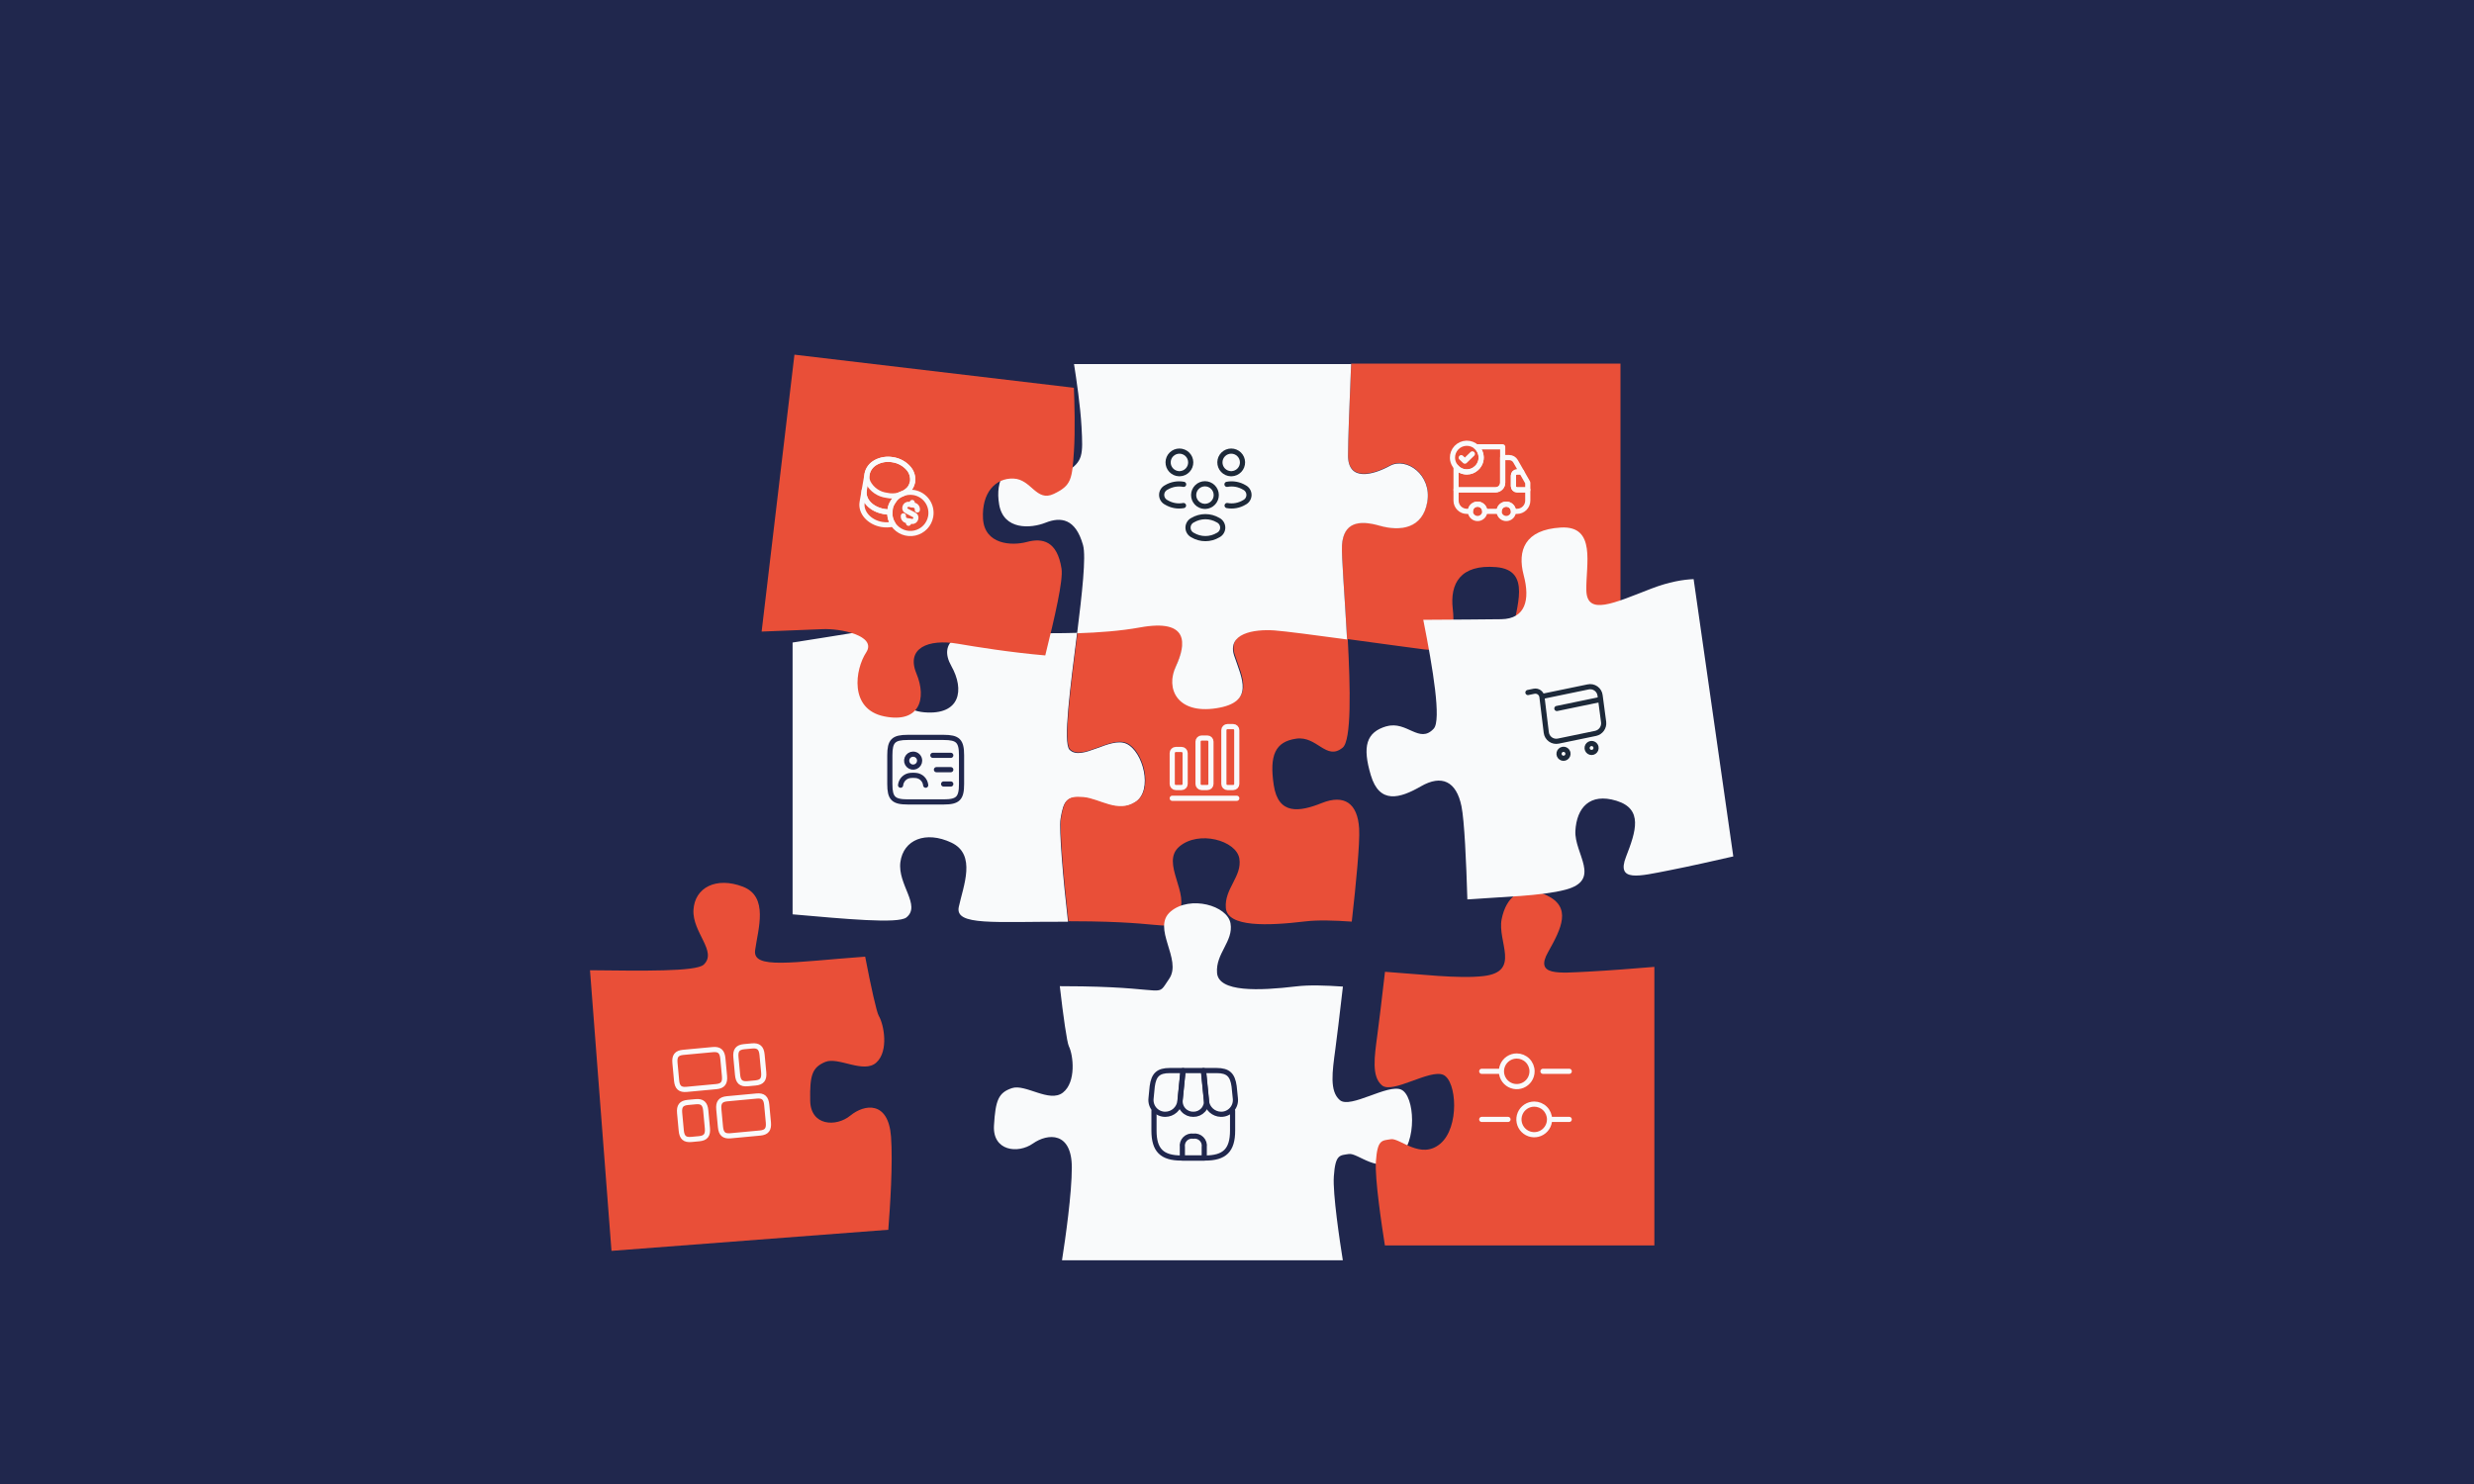
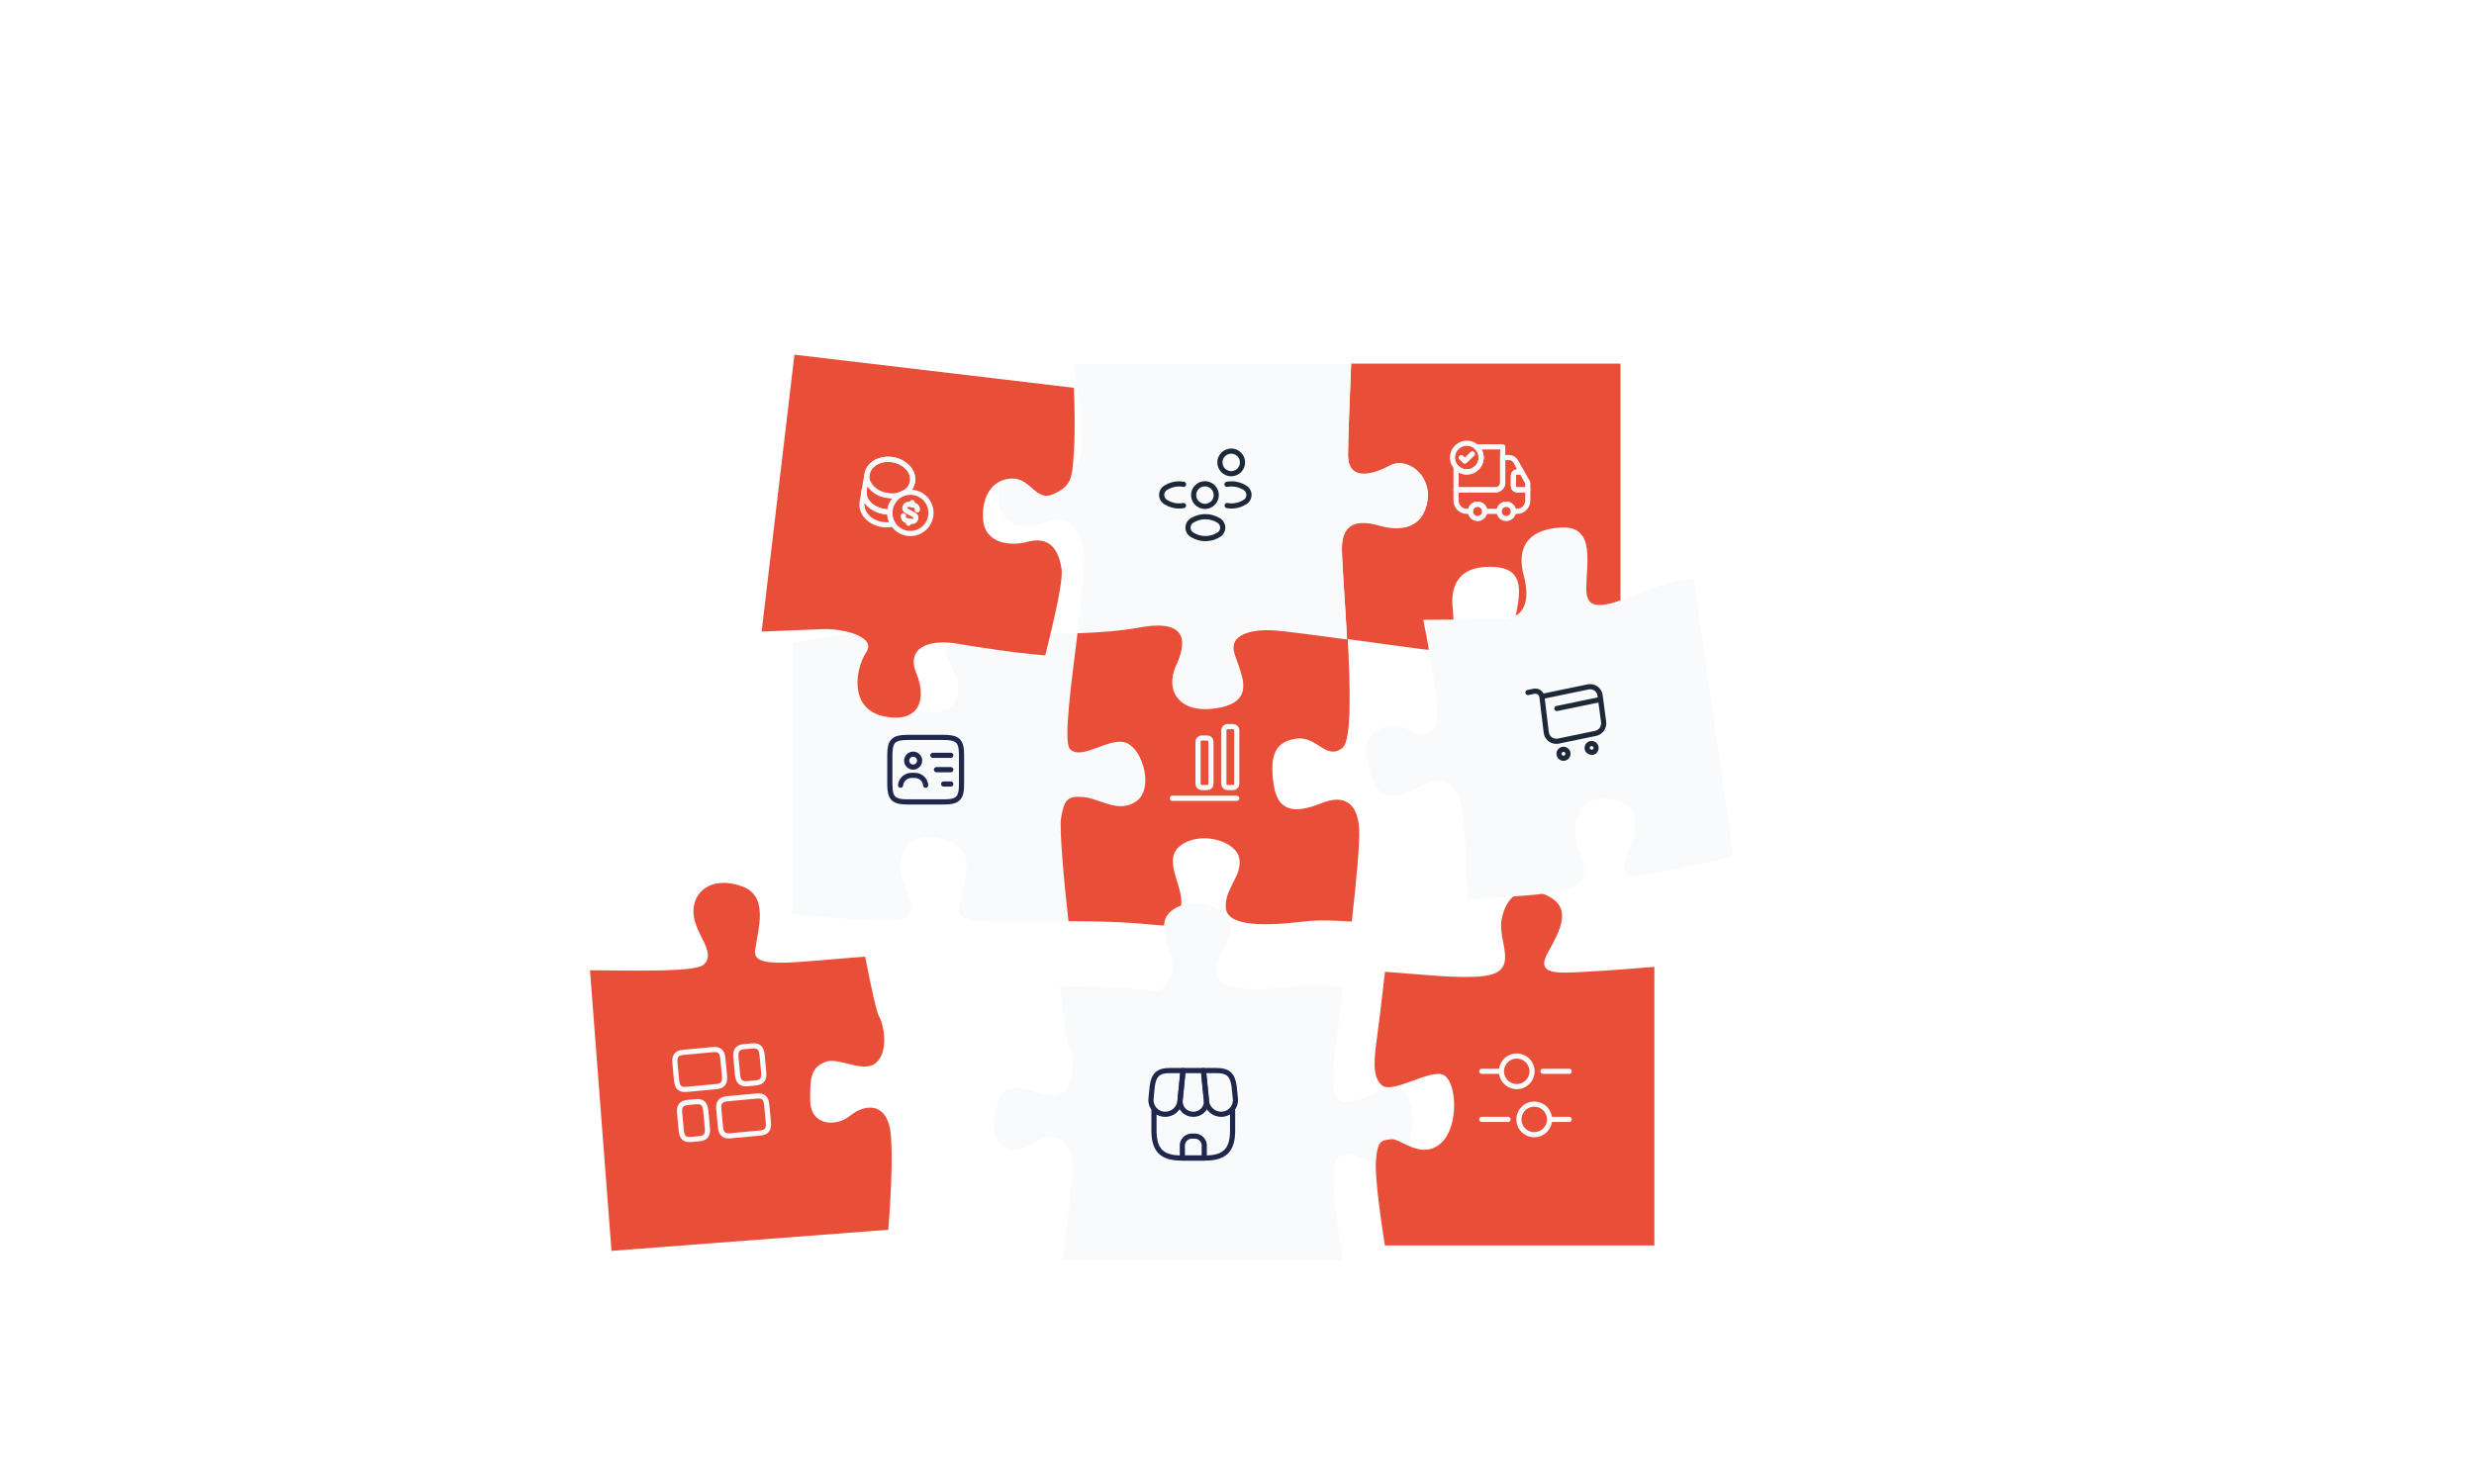
<svg xmlns="http://www.w3.org/2000/svg" width="1200" height="720" viewBox="0 0 1200 720" fill="none">
-   <rect width="1200" height="720" fill="#20274D" />
  <g filter="url(#filter0_d_237_1306)">
    <path d="M380.273 440.245L380.273 308.399C386.79 307.374 402.489 304.914 409.328 303.772C418.041 302.307 436.186 303.772 431.837 312.485C427.473 321.199 426.74 340.808 444.182 342.258C461.609 343.708 463.791 331.362 457.245 319.749C450.713 308.136 460.877 302.322 475.404 303.054C484.381 303.508 501.135 304.226 518.284 303.699C515.091 329.312 511.298 357.107 514.608 360.432C520.422 366.246 534.217 353.886 542.198 357.517C550.194 361.149 555.261 380.026 546.562 385.84C537.849 391.654 529.135 384.39 521.154 383.658C513.158 382.94 511.708 385.122 510.258 393.836C509.409 398.903 511.518 423.389 513.861 443.862C478.026 443.759 458.9 445.956 460.877 436.686C463.059 426.523 469.605 411.278 457.245 405.464C444.9 399.65 434.019 404.014 432.554 414.91C431.104 425.805 442.732 435.968 435.468 441.782C431.485 444.975 405.403 442.471 380.273 440.274L380.273 440.245Z" fill="#F9FAFB" />
  </g>
  <g filter="url(#filter1_d_237_1306)">
    <path d="M688.161 239.877C690.343 226.814 677.998 218.101 670.017 222.465C662.021 226.814 649.69 230.446 649.69 217.369C649.69 210.632 650.466 190.745 651.198 173.083L781.828 173.083L781.828 305.734C776.937 305.236 769.863 305.309 760.769 307.418C741.892 311.768 728.082 316.132 729.532 303.786C730.997 291.441 738.978 273.282 721.551 271.817C704.124 270.367 699.042 279.813 700.492 292.159C701.942 304.504 698.31 313.217 686.697 311.753C680.81 311.021 664.847 308.795 649.207 306.686C648.094 285.949 646.424 265.945 646.746 260.922C647.479 250.026 654.742 248.576 664.906 251.476C675.069 254.39 685.95 252.926 688.132 239.863L688.161 239.877Z" fill="#E94F38" />
  </g>
  <g filter="url(#filter2_d_237_1306)">
    <path d="M510.481 393.558C511.945 384.844 513.395 382.662 521.391 383.38C529.372 384.112 538.1 391.376 546.814 385.562C555.527 379.748 550.446 360.856 542.45 357.224C534.468 353.593 520.659 365.953 514.845 360.139C511.52 356.814 515.328 329.004 518.521 303.376C529.109 303.054 539.858 302.234 548.996 300.55C572.969 296.186 571.519 308.546 566.438 319.441C561.341 330.337 567.155 342.697 586.047 339.783C604.938 336.883 598.407 325.255 594.775 314.36C591.143 303.464 604.221 301.282 614.384 302C619.407 302.366 634.33 304.314 649.531 306.378C650.834 330.63 651.391 355.892 647.071 359.406C639.075 365.953 634.725 353.593 624.547 355.042C614.369 356.507 611.47 363.038 613.652 377.566C615.834 392.108 625.997 390.658 636.907 386.294C647.803 381.93 654.334 386.294 655.067 398.639C655.491 405.713 653.529 425.82 651.493 443.803C642.97 443.217 635.033 442.968 628.926 443.701C610.752 445.868 591.143 446.6 590.411 437.155C589.679 427.709 598.407 421.895 596.957 413.181C595.492 404.453 577.333 399.371 567.887 407.367C558.442 415.363 573.701 430.608 567.155 440.054C560.624 449.5 567.887 444.418 525.023 443.701C521.215 443.642 517.583 443.613 514.083 443.613C511.74 423.14 509.631 398.639 510.481 393.572L510.481 393.558Z" fill="#E94F38" />
  </g>
  <g filter="url(#filter3_d_237_1306)">
    <path d="M492.812 220.494C501.54 219.762 505.158 230.658 513.154 225.576C521.15 220.494 521.15 217.58 520.417 203.799C519.89 193.87 517.869 180.207 516.771 173.295L651.179 173.295C650.432 190.956 649.67 210.843 649.67 217.58C649.67 230.643 662.016 227.026 669.997 222.676C677.993 218.312 690.324 227.026 688.142 240.089C685.96 253.152 675.079 254.616 664.915 251.702C654.737 248.802 647.488 250.252 646.756 261.148C646.434 266.171 648.103 286.175 649.216 306.912C634.015 304.847 619.107 302.899 614.084 302.533C603.921 301.816 590.858 303.998 594.49 314.879C598.122 325.774 604.653 337.387 585.761 340.287C566.885 343.201 561.071 330.841 566.167 319.96C571.249 309.065 572.699 296.719 548.74 301.083C539.602 302.753 528.867 303.573 518.279 303.91C520.666 284.711 522.702 266.756 521.15 261.148C517.503 248.085 510.254 247.367 502.99 250.252C495.727 253.152 482.664 253.884 480.482 241.538C478.3 229.193 484.113 221.197 492.827 220.48L492.812 220.494Z" fill="#F9FAFB" />
  </g>
  <g filter="url(#filter4_d_237_1306)">
    <path d="M365.243 303.134L381.162 168.74L516.712 184.805C516.991 191.791 517.386 205.601 516.742 215.515C515.848 229.296 515.497 232.181 506.974 236.281C498.436 240.382 496.122 229.149 487.365 228.842C478.636 228.534 471.929 235.783 472.632 248.304C473.35 260.811 486.413 261.631 493.955 259.595C501.511 257.574 508.629 259.141 510.708 272.541C511.587 278.282 507.457 295.885 502.829 314.659C485.739 313.18 469.191 310.485 460.331 308.977C445.979 306.546 435.215 311.115 440.326 323.416C445.452 335.733 441.835 347.726 424.7 344.226C407.566 340.741 410.598 321.352 415.958 313.209C421.303 305.067 403.451 301.479 394.635 301.918C387.723 302.24 371.834 302.841 365.243 303.09L365.243 303.134Z" fill="#E94F38" />
  </g>
  <g filter="url(#filter5_d_237_1306)">
    <path d="M292.427 603.547L282 467.396C307.218 467.659 333.418 468.157 337.137 464.687C343.932 458.346 331.572 449.09 332.187 438.121C332.817 427.153 343.332 421.968 356.087 426.83C368.843 431.678 363.483 447.391 362.092 457.687C360.832 467.074 379.724 463.427 415.471 460.806C418.254 475.319 421.021 487.766 422.061 489.509C424.565 493.698 427.011 506.614 420.89 512.179C414.754 517.759 402.452 509.235 396.111 511.886C389.755 514.566 388.584 518.286 388.803 530.66C389.023 543.021 401.442 543.533 408.295 537.91C415.149 532.286 426.674 530.675 428.007 548.058C428.973 560.711 427.553 582.444 426.689 593.31L292.427 603.547Z" fill="#E94F38" />
  </g>
  <g filter="url(#filter6_d_237_1306)">
    <path d="M477.951 542.748C478.684 530.403 480.133 526.771 486.68 524.589C493.211 522.421 504.824 531.867 511.37 526.771C517.902 521.689 516.452 508.626 514.27 504.262C513.362 502.432 511.561 489.823 509.877 475.134C513.362 475.134 517.009 475.163 520.802 475.222C563.637 475.94 556.373 481.021 562.905 471.575C569.451 462.13 554.191 446.899 563.637 438.903C573.083 430.907 591.227 435.989 592.692 444.717C594.142 453.431 585.413 459.23 586.146 468.676C586.878 478.122 606.472 477.389 624.632 475.222C630.738 474.49 638.661 474.739 647.199 475.324C645.691 488.783 644.124 501.04 643.523 505.712C642.073 516.608 640.609 526.053 645.705 530.403C650.787 534.767 668.931 522.421 675.478 525.321C682.009 528.235 683.474 550.744 674.028 558.725C664.582 566.721 654.419 555.826 650.055 556.558C645.705 557.276 643.523 556.558 642.791 567.454C642.234 575.947 645.632 598.559 647.155 608.107L510.946 608.107C512.63 597.329 515.705 575.786 515.705 563.089C515.705 545.662 504.092 546.395 496.828 551.476C489.565 556.573 477.234 555.108 477.951 542.763L477.951 542.748Z" fill="#F9FAFB" />
  </g>
  <g filter="url(#filter7_d_237_1306)">
    <path d="M663.931 498.536C664.546 493.879 666.098 481.622 667.607 468.149C684.375 469.276 703.442 471.663 715.48 470.214C733.624 468.046 722.011 453.519 724.193 442.623C726.375 431.728 733.639 425.196 745.97 431.01C758.315 436.824 753.248 446.987 746.702 458.615C740.156 470.228 751.784 468.778 766.311 468.061C775.874 467.578 789.845 466.465 798.266 465.762L798.266 600.931L667.563 600.931C666.054 591.368 662.642 568.757 663.199 560.278C663.931 549.382 666.113 550.1 670.462 549.382C674.826 548.65 684.99 559.546 694.436 551.55C703.881 543.568 702.417 521.06 695.885 518.145C689.339 515.246 671.195 527.591 666.113 523.227C661.017 518.878 662.481 509.446 663.931 498.536Z" fill="#E94F38" />
  </g>
  <g filter="url(#filter8_d_237_1306)">
    <path d="M668.343 349.059C678.214 346.189 684.262 357.802 691.247 350.187C695.011 346.101 690.896 321.176 686.18 297.378C701.967 297.247 718.076 297.203 724.007 297.086C735.723 296.895 738.081 287.742 734.888 275.734C731.71 263.711 735.401 253.65 752.857 252.61C770.299 251.585 764.983 270.681 765.276 283.115C765.583 295.533 778.631 289.265 796.703 282.28C805.416 278.912 812.402 277.828 817.308 277.638L836.551 412.177C828.321 414.067 814.642 417.142 805.255 418.972C790.977 421.74 779.671 424.816 784.504 412.397C789.337 399.964 792.925 389.185 779.876 385.173C766.843 381.175 760.575 388.673 759.96 399.759C759.345 410.845 772.905 423.585 755.244 428.301C743.528 431.435 724.315 431.772 707.561 433.031C707.034 414.96 706.126 394.78 704.706 387.838C702.231 375.727 695.157 372.329 684.994 378.187C674.816 384.045 664.975 386.915 660.757 372.842C656.54 358.783 658.487 351.9 668.343 349.015L668.343 349.059Z" fill="#F9FAFB" />
  </g>
  <path d="M741.116 335.99L744.08 335.377C744.514 335.287 744.963 335.289 745.397 335.382C745.831 335.475 746.242 335.657 746.602 335.916C746.963 336.175 747.266 336.505 747.492 336.887C747.719 337.269 747.864 337.694 747.918 338.134L750.014 355.389C750.096 356.058 750.315 356.701 750.658 357.281C751.002 357.86 751.461 358.361 752.008 358.754C752.555 359.146 753.177 359.421 753.835 359.561C754.494 359.701 755.174 359.703 755.833 359.567L773.971 355.814C775.171 355.542 776.229 354.837 776.942 353.834C777.655 352.832 777.974 351.602 777.837 350.379L776.114 337.415C776.034 336.745 775.815 336.099 775.47 335.519C775.124 334.939 774.661 334.437 774.11 334.048C773.559 333.658 772.932 333.388 772.271 333.256C771.609 333.123 770.926 333.131 770.268 333.279L748.281 337.828" stroke="#1D2939" stroke-width="2.504" stroke-linecap="round" stroke-linejoin="round" />
-   <path d="M774.121 362.461C774.208 362.882 774.168 363.319 774.007 363.718C773.845 364.116 773.569 364.458 773.214 364.7C772.858 364.941 772.439 365.072 772.009 365.075C771.579 365.079 771.158 364.954 770.798 364.718C770.439 364.482 770.158 364.145 769.99 363.749C769.823 363.353 769.776 362.916 769.857 362.494C769.937 362.071 770.142 361.682 770.443 361.376C770.745 361.07 771.131 360.86 771.552 360.772C772.116 360.656 772.704 360.768 773.186 361.085C773.668 361.401 774.004 361.896 774.121 362.461Z" stroke="#1D2939" stroke-width="2.504" stroke-linecap="round" stroke-linejoin="round" />
+   <path d="M774.121 362.461C774.208 362.882 774.168 363.319 774.007 363.718C773.845 364.116 773.569 364.458 773.214 364.7C772.858 364.941 772.439 365.072 772.009 365.075C770.439 364.482 770.158 364.145 769.99 363.749C769.823 363.353 769.776 362.916 769.857 362.494C769.937 362.071 770.142 361.682 770.443 361.376C770.745 361.07 771.131 360.86 771.552 360.772C772.116 360.656 772.704 360.768 773.186 361.085C773.668 361.401 774.004 361.896 774.121 362.461Z" stroke="#1D2939" stroke-width="2.504" stroke-linecap="round" stroke-linejoin="round" />
  <path d="M760.498 365.28C760.585 365.701 760.545 366.138 760.384 366.537C760.222 366.935 759.946 367.277 759.591 367.518C759.235 367.76 758.816 367.891 758.386 367.894C757.956 367.897 757.535 367.773 757.175 367.537C756.816 367.301 756.535 366.963 756.367 366.567C756.2 366.171 756.153 365.735 756.234 365.312C756.314 364.89 756.518 364.501 756.82 364.195C757.122 363.888 757.508 363.678 757.929 363.591C758.493 363.474 759.081 363.587 759.563 363.903C760.045 364.22 760.381 364.715 760.498 365.28Z" stroke="#1D2939" stroke-width="2.504" stroke-linecap="round" stroke-linejoin="round" />
  <path d="M755.151 343.742L775.588 339.513" stroke="#1D2939" stroke-width="2.504" stroke-linecap="round" stroke-linejoin="round" />
  <path d="M559.735 538.97V548.497C559.735 558.023 563.555 561.843 573.081 561.843H584.518C594.044 561.843 597.863 558.023 597.863 548.497V538.97" stroke="#20274D" stroke-width="2.504" stroke-linecap="round" stroke-linejoin="round" />
  <path d="M578.808 540.625C579.708 540.642 580.601 540.466 581.427 540.109C582.253 539.751 582.992 539.221 583.595 538.553C584.199 537.885 584.652 537.096 584.924 536.238C585.196 535.38 585.281 534.474 585.173 533.581L583.773 519.408H573.864L572.443 533.581C572.335 534.474 572.42 535.38 572.692 536.238C572.964 537.096 573.417 537.885 574.021 538.553C574.624 539.221 575.364 539.751 576.19 540.109C577.015 540.466 577.908 540.642 578.808 540.625Z" stroke="#20274D" stroke-width="2.504" stroke-linecap="round" stroke-linejoin="round" />
  <path d="M592.198 540.625C593.187 540.645 594.17 540.453 595.079 540.06C595.988 539.668 596.802 539.085 597.466 538.351C598.13 537.616 598.628 536.748 598.927 535.804C599.226 534.86 599.319 533.863 599.2 532.881L598.605 527.046C597.842 521.529 595.72 519.408 590.161 519.408H583.689L585.175 534.281C585.387 536.006 586.214 537.597 587.504 538.762C588.794 539.927 590.46 540.588 592.198 540.625Z" stroke="#20274D" stroke-width="2.504" stroke-linecap="round" stroke-linejoin="round" />
  <path d="M565.314 540.625C567.051 540.591 568.716 539.93 570.003 538.764C571.29 537.598 572.111 536.006 572.316 534.281L572.783 529.592L573.801 519.408H567.33C561.771 519.408 559.649 521.529 558.885 527.046L558.312 532.881C558.193 533.863 558.286 534.86 558.585 535.804C558.884 536.748 559.382 537.616 560.046 538.351C560.71 539.085 561.524 539.668 562.433 540.06C563.342 540.453 564.324 540.645 565.314 540.625Z" stroke="#20274D" stroke-width="2.504" stroke-linecap="round" stroke-linejoin="round" />
  <path d="M578.808 551.234C578.087 551.13 577.352 551.195 576.661 551.425C575.97 551.655 575.342 552.042 574.827 552.557C574.312 553.072 573.924 553.7 573.694 554.391C573.464 555.083 573.399 555.818 573.503 556.538V561.843H584.112V556.538C584.216 555.818 584.151 555.083 583.921 554.391C583.691 553.7 583.304 553.072 582.789 552.557C582.274 552.042 581.646 551.655 580.955 551.425C580.264 551.195 579.528 551.13 578.808 551.234Z" stroke="#20274D" stroke-width="2.504" stroke-linecap="round" stroke-linejoin="round" />
  <path d="M597.391 229.831C597.258 229.809 597.122 229.809 596.988 229.831C595.552 229.778 594.194 229.163 593.206 228.119C592.218 227.076 591.68 225.686 591.706 224.249C591.732 222.812 592.322 221.443 593.347 220.436C594.373 219.429 595.753 218.865 597.19 218.865C598.627 218.865 600.007 219.429 601.032 220.436C602.058 221.443 602.647 222.812 602.674 224.249C602.7 225.686 602.161 227.076 601.174 228.119C600.186 229.163 598.828 229.778 597.391 229.831Z" stroke="#1D2939" stroke-width="2.504" stroke-linecap="round" stroke-linejoin="round" />
  <path d="M595.207 245.277C598.087 245.809 601.061 245.265 603.567 243.749C604.241 243.413 604.809 242.895 605.205 242.254C605.601 241.613 605.812 240.875 605.812 240.121C605.812 239.368 605.601 238.629 605.205 237.988C604.809 237.347 604.241 236.829 603.567 236.493C601.039 234.975 598.041 234.439 595.144 234.986" stroke="#1D2939" stroke-width="2.504" stroke-linecap="round" stroke-linejoin="round" />
-   <path d="M571.868 229.83C572.002 229.809 572.138 229.809 572.271 229.83C573.708 229.777 575.066 229.163 576.053 228.119C577.041 227.075 577.58 225.685 577.554 224.248C577.527 222.812 576.938 221.442 575.912 220.435C574.887 219.429 573.507 218.865 572.07 218.865C570.633 218.865 569.253 219.429 568.227 220.435C567.202 221.442 566.612 222.812 566.586 224.248C566.559 225.685 567.098 227.075 568.086 228.119C569.074 229.163 570.432 229.777 571.868 229.83Z" stroke="#1D2939" stroke-width="2.504" stroke-linecap="round" stroke-linejoin="round" />
  <path d="M574.058 245.277C571.179 245.808 568.204 245.265 565.699 243.749C565.024 243.413 564.457 242.895 564.061 242.254C563.664 241.613 563.454 240.874 563.454 240.121C563.454 239.367 563.664 238.629 564.061 237.988C564.457 237.347 565.024 236.829 565.699 236.493C568.225 234.977 571.22 234.441 574.116 234.986" stroke="#1D2939" stroke-width="2.504" stroke-linecap="round" stroke-linejoin="round" />
  <path d="M584.657 245.68C584.523 245.659 584.387 245.659 584.254 245.68C582.818 245.627 581.46 245.013 580.472 243.969C579.484 242.925 578.945 241.535 578.972 240.098C578.998 238.661 579.587 237.292 580.613 236.285C581.638 235.279 583.018 234.714 584.455 234.714C585.893 234.714 587.272 235.279 588.298 236.285C589.324 237.292 589.913 238.661 589.939 240.098C589.966 241.535 589.427 242.925 588.439 243.969C587.451 245.013 586.093 245.627 584.657 245.68Z" stroke="#1D2939" stroke-width="2.504" stroke-linecap="round" stroke-linejoin="round" />
  <path d="M578.485 252.364C577.81 252.7 577.243 253.218 576.847 253.859C576.45 254.5 576.24 255.238 576.24 255.992C576.24 256.746 576.45 257.484 576.847 258.125C577.243 258.766 577.81 259.284 578.485 259.62C580.352 260.735 582.485 261.323 584.659 261.323C586.833 261.323 588.967 260.735 590.833 259.62C591.508 259.284 592.075 258.766 592.472 258.125C592.868 257.484 593.078 256.746 593.078 255.992C593.078 255.238 592.868 254.5 592.472 253.859C592.075 253.218 591.508 252.7 590.833 252.364C588.963 251.259 586.831 250.677 584.659 250.677C582.487 250.677 580.355 251.259 578.485 252.364Z" stroke="#1D2939" stroke-width="2.504" stroke-linecap="round" stroke-linejoin="round" />
  <path d="M433.14 254.301C431.337 254.709 429.471 254.757 427.65 254.443C421.56 253.374 417.321 248.539 418.18 243.642L419.199 237.837C418.34 242.733 422.662 247.098 428.751 248.167L431.663 248.383C431.497 250.464 432.016 252.542 433.14 254.301Z" stroke="#F9FAFB" stroke-width="2.504" stroke-linecap="round" stroke-linejoin="round" />
  <path d="M442.626 233.863C442.387 235.245 441.742 236.525 440.774 237.54C439.358 238.832 437.649 239.76 435.794 240.245C433.939 240.73 431.994 240.756 430.126 240.322C428.223 240.094 426.403 239.407 424.824 238.319C423.245 237.232 421.955 235.777 421.063 234.08C420.499 232.795 420.329 231.373 420.574 229.991C420.817 228.776 421.332 227.631 422.081 226.643C422.83 225.655 423.793 224.85 424.897 224.288C427.431 222.953 430.344 222.521 433.156 223.062C435.982 223.515 438.572 224.911 440.505 227.021C441.35 227.929 441.979 229.016 442.346 230.2C442.713 231.384 442.809 232.636 442.626 233.863Z" stroke="#F9FAFB" stroke-width="2.504" stroke-linecap="round" stroke-linejoin="round" />
  <path d="M442.626 233.863C442.626 233.863 442.513 234.308 441.868 235.961C440.882 237.728 439.25 239.044 437.315 239.634C436.279 239.993 435.336 240.578 434.554 241.347C433.534 243.137 431.853 244.916 431.831 246.944C431.481 248.474 432.538 248.832 428.751 248.167C422.66 247.098 418.338 242.733 419.196 237.845L420.574 229.991C421.434 225.097 427.067 221.993 433.156 223.062C435.982 223.515 438.572 224.911 440.505 227.021C441.35 227.929 441.979 229.016 442.346 230.2C442.713 231.384 442.809 232.636 442.626 233.863Z" stroke="#F9FAFB" stroke-width="2.504" stroke-linecap="round" stroke-linejoin="round" />
  <path d="M438.191 250.268C438.108 250.797 438.236 251.338 438.549 251.772C438.863 252.206 439.335 252.499 439.863 252.587L442.139 252.986C442.599 253.074 443.075 252.976 443.463 252.714C443.851 252.451 444.119 252.045 444.207 251.585C444.312 251.22 444.277 250.829 444.108 250.489C443.939 250.149 443.65 249.884 443.296 249.747L439.853 247.934C439.494 247.8 439.199 247.535 439.027 247.193C438.855 246.851 438.819 246.457 438.925 246.089C439.013 245.63 439.28 245.225 439.666 244.962C440.052 244.7 440.526 244.6 440.985 244.686L443.259 245.085C443.788 245.173 444.261 245.466 444.576 245.9C444.89 246.335 445.022 246.875 444.941 247.405" stroke="#F9FAFB" stroke-width="2.504" stroke-linecap="round" stroke-linejoin="round" />
  <path d="M440.864 252.836L440.681 253.881" stroke="#F9FAFB" stroke-width="2.504" stroke-linecap="round" stroke-linejoin="round" />
  <path d="M442.452 243.802L442.26 244.897" stroke="#F9FAFB" stroke-width="2.504" stroke-linecap="round" stroke-linejoin="round" />
  <path d="M451.427 250.569C451.084 252.52 450.171 254.326 448.802 255.758C447.434 257.19 445.671 258.183 443.737 258.614C441.804 259.044 439.786 258.891 437.94 258.174C436.093 257.457 434.5 256.209 433.363 254.587C432.226 252.965 431.595 251.043 431.551 249.062C431.506 247.082 432.05 245.133 433.113 243.462C434.177 241.791 435.712 240.472 437.524 239.673C439.337 238.875 441.346 238.631 443.297 238.974C445.912 239.434 448.238 240.914 449.763 243.088C451.287 245.263 451.886 247.954 451.427 250.569Z" stroke="#F9FAFB" stroke-width="2.504" stroke-linecap="round" stroke-linejoin="round" />
  <path d="M761.146 519.773H748.415" stroke="#F9FAFB" stroke-width="2.504" stroke-linecap="round" stroke-linejoin="round" />
  <path d="M727.198 519.773H718.711" stroke="#F9FAFB" stroke-width="2.504" stroke-linecap="round" stroke-linejoin="round" />
  <path d="M743.11 519.772C743.11 521.241 742.675 522.677 741.859 523.898C741.043 525.119 739.883 526.071 738.526 526.633C737.169 527.195 735.676 527.342 734.235 527.056C732.795 526.769 731.471 526.062 730.433 525.024C729.394 523.985 728.687 522.662 728.401 521.221C728.114 519.781 728.261 518.288 728.823 516.931C729.385 515.574 730.337 514.414 731.558 513.598C732.779 512.782 734.215 512.346 735.684 512.346C737.654 512.346 739.542 513.129 740.935 514.521C742.328 515.914 743.11 517.803 743.11 519.772Z" stroke="#F9FAFB" stroke-width="2.504" stroke-linecap="round" stroke-linejoin="round" />
  <path d="M761.146 543.112H752.659" stroke="#F9FAFB" stroke-width="2.504" stroke-linecap="round" stroke-linejoin="round" />
  <path d="M731.442 543.112H718.711" stroke="#F9FAFB" stroke-width="2.504" stroke-linecap="round" stroke-linejoin="round" />
  <path d="M751.598 543.112C751.598 544.581 751.163 546.016 750.347 547.238C749.531 548.459 748.371 549.411 747.014 549.973C745.657 550.535 744.164 550.682 742.723 550.395C741.283 550.109 739.96 549.402 738.921 548.363C737.883 547.324 737.175 546.001 736.889 544.561C736.602 543.12 736.749 541.627 737.311 540.27C737.873 538.913 738.825 537.753 740.047 536.937C741.268 536.121 742.704 535.686 744.172 535.686C746.142 535.686 748.031 536.468 749.423 537.861C750.816 539.253 751.598 541.142 751.598 543.112Z" stroke="#F9FAFB" stroke-width="2.504" stroke-linecap="round" stroke-linejoin="round" />
  <path d="M354.334 551.057L368.7 549.717C371.869 549.421 373.01 547.951 372.697 544.592L371.901 536.057C371.587 532.698 370.193 531.464 367.025 531.76L352.659 533.1C349.49 533.396 348.349 534.866 348.662 538.225L349.458 546.76C349.772 550.119 351.166 551.353 354.334 551.057Z" stroke="#F9FAFB" stroke-width="2.504" stroke-linecap="round" stroke-linejoin="round" />
  <path d="M335.321 552.831L339.124 552.476C342.293 552.181 343.434 550.71 343.121 547.351L342.324 538.816C342.011 535.457 340.617 534.224 337.448 534.519L333.646 534.874C330.477 535.17 329.335 536.64 329.649 539.999L330.445 548.534C330.759 551.893 332.152 553.127 335.321 552.831Z" stroke="#F9FAFB" stroke-width="2.504" stroke-linecap="round" stroke-linejoin="round" />
  <path d="M347.42 527.196L333.054 528.536C329.885 528.832 328.492 527.598 328.178 524.239L327.382 515.704C327.068 512.345 328.21 510.875 331.379 510.579L345.744 509.239C348.913 508.943 350.307 510.177 350.62 513.536L351.417 522.071C351.73 525.43 350.589 526.9 347.42 527.196Z" stroke="#F9FAFB" stroke-width="2.504" stroke-linecap="round" stroke-linejoin="round" />
  <path d="M366.433 525.422L362.631 525.777C359.462 526.073 358.068 524.839 357.755 521.48L356.958 512.945C356.645 509.586 357.786 508.116 360.955 507.82L364.758 507.465C367.927 507.169 369.32 508.403 369.634 511.762L370.43 520.297C370.744 523.656 369.602 525.126 366.433 525.422Z" stroke="#F9FAFB" stroke-width="2.504" stroke-linecap="round" stroke-linejoin="round" />
  <path d="M457.696 389.076H440.304C433.348 389.076 431.608 387.337 431.608 380.38V366.467C431.608 359.51 433.348 357.771 440.304 357.771H457.696C464.652 357.771 466.391 359.51 466.391 366.467V380.38C466.391 387.337 464.652 389.076 457.696 389.076Z" stroke="#20274D" stroke-width="2.504" stroke-linecap="round" stroke-linejoin="round" />
  <path d="M452.476 366.467H461.171" stroke="#20274D" stroke-width="2.504" stroke-linecap="round" stroke-linejoin="round" />
  <path d="M454.217 373.424H461.173" stroke="#20274D" stroke-width="2.504" stroke-linecap="round" stroke-linejoin="round" />
  <path d="M457.694 380.38H461.173" stroke="#20274D" stroke-width="2.504" stroke-linecap="round" stroke-linejoin="round" />
  <path d="M446.06 369.041C446.06 369.664 445.876 370.272 445.53 370.79C445.184 371.308 444.692 371.711 444.117 371.949C443.542 372.187 442.909 372.25 442.298 372.128C441.688 372.007 441.127 371.707 440.687 371.267C440.246 370.827 439.947 370.266 439.825 369.655C439.704 369.044 439.766 368.412 440.004 367.836C440.243 367.261 440.646 366.77 441.164 366.424C441.681 366.078 442.29 365.893 442.913 365.893C443.747 365.893 444.548 366.225 445.138 366.815C445.729 367.405 446.06 368.206 446.06 369.041Z" stroke="#20274D" stroke-width="2.504" stroke-linecap="round" stroke-linejoin="round" />
  <path d="M449 380.956C448.883 379.735 448.343 378.594 447.472 377.73C446.602 376.866 445.457 376.333 444.235 376.225C443.356 376.138 442.47 376.138 441.591 376.225C440.371 376.336 439.227 376.87 438.357 377.733C437.488 378.596 436.946 379.736 436.826 380.956" stroke="#20274D" stroke-width="2.504" stroke-linecap="round" stroke-linejoin="round" />
  <path d="M568.587 387.31H599.892" stroke="#F9FAFB" stroke-width="2.504" stroke-linecap="round" stroke-linejoin="round" />
-   <path d="M573.107 363.623H570.324C569.863 363.623 569.42 363.806 569.094 364.132C568.768 364.459 568.585 364.901 568.585 365.362V380.354C568.585 380.815 568.768 381.257 569.094 381.583C569.42 381.91 569.863 382.093 570.324 382.093H573.107C573.568 382.093 574.01 381.91 574.337 381.583C574.663 381.257 574.846 380.815 574.846 380.354V365.362C574.846 364.901 574.663 364.459 574.337 364.132C574.01 363.806 573.568 363.623 573.107 363.623Z" stroke="#F9FAFB" stroke-width="2.504" stroke-linecap="round" stroke-linejoin="round" />
  <path d="M585.628 358.075H582.846C582.384 358.075 581.942 358.258 581.616 358.584C581.29 358.91 581.106 359.353 581.106 359.814V380.353C581.106 380.815 581.29 381.257 581.616 381.583C581.942 381.909 582.384 382.093 582.846 382.093H585.628C586.089 382.093 586.532 381.909 586.858 381.583C587.184 381.257 587.367 380.815 587.367 380.353V359.814C587.367 359.353 587.184 358.91 586.858 358.584C586.532 358.258 586.089 358.075 585.628 358.075Z" stroke="#F9FAFB" stroke-width="2.504" stroke-linecap="round" stroke-linejoin="round" />
  <path d="M598.151 352.527H595.368C594.907 352.527 594.464 352.71 594.138 353.037C593.812 353.363 593.629 353.805 593.629 354.266V380.354C593.629 380.815 593.812 381.257 594.138 381.583C594.464 381.909 594.907 382.093 595.368 382.093H598.151C598.612 382.093 599.054 381.909 599.38 381.583C599.707 381.257 599.89 380.815 599.89 380.354V354.266C599.89 353.805 599.707 353.363 599.38 353.037C599.054 352.71 598.612 352.527 598.151 352.527Z" stroke="#F9FAFB" stroke-width="2.504" stroke-linecap="round" stroke-linejoin="round" />
  <path d="M728.866 216.787V234.178C728.863 235.1 728.496 235.983 727.844 236.635C727.192 237.286 726.309 237.654 725.387 237.657H706.257V226.561C706.915 227.339 707.74 227.959 708.67 228.374C709.6 228.79 710.612 228.99 711.631 228.961C713.317 228.939 714.932 228.28 716.153 227.117C716.696 226.652 717.149 226.093 717.492 225.465C718.137 224.371 718.463 223.118 718.431 221.848C718.41 220.886 718.188 219.94 717.781 219.068C717.374 218.197 716.79 217.42 716.066 216.787H728.866Z" stroke="#F9FAFB" stroke-width="2.504" stroke-linecap="round" stroke-linejoin="round" />
  <path d="M741.04 237.657V242.874C741.04 244.258 740.49 245.585 739.512 246.563C738.533 247.542 737.206 248.091 735.822 248.091H734.083C734.083 247.169 733.717 246.284 733.064 245.632C732.412 244.98 731.527 244.613 730.605 244.613C729.682 244.613 728.798 244.98 728.145 245.632C727.493 246.284 727.127 247.169 727.127 248.091H720.17C720.17 247.169 719.804 246.284 719.151 245.632C718.499 244.98 717.614 244.613 716.692 244.613C715.769 244.613 714.885 244.98 714.232 245.632C713.58 246.284 713.213 247.169 713.213 248.091H711.474C710.091 248.091 708.763 247.542 707.785 246.563C706.807 245.585 706.257 244.258 706.257 242.874V237.657H725.387C726.309 237.654 727.192 237.286 727.844 236.635C728.496 235.983 728.863 235.1 728.866 234.178V222.004H732.066C732.68 222.006 733.283 222.17 733.814 222.478C734.345 222.786 734.786 223.229 735.092 223.761L738.066 228.961H735.822C735.361 228.961 734.919 229.144 734.593 229.47C734.266 229.796 734.083 230.239 734.083 230.7V235.917C734.083 236.379 734.266 236.821 734.593 237.147C734.919 237.473 735.361 237.657 735.822 237.657H741.04Z" stroke="#F9FAFB" stroke-width="2.504" stroke-linecap="round" stroke-linejoin="round" />
  <path d="M720.169 248.092C720.169 248.779 719.965 249.452 719.583 250.024C719.201 250.596 718.658 251.042 718.022 251.305C717.387 251.568 716.687 251.637 716.013 251.503C715.338 251.369 714.718 251.038 714.232 250.551C713.745 250.065 713.414 249.445 713.28 248.77C713.146 248.095 713.214 247.396 713.478 246.76C713.741 246.125 714.187 245.582 714.759 245.199C715.331 244.817 716.003 244.613 716.691 244.613C717.614 244.613 718.498 244.98 719.151 245.632C719.803 246.284 720.169 247.169 720.169 248.092Z" stroke="#F9FAFB" stroke-width="2.504" stroke-linecap="round" stroke-linejoin="round" />
  <path d="M734.082 248.092C734.082 248.779 733.878 249.452 733.495 250.024C733.113 250.596 732.57 251.042 731.934 251.305C731.299 251.568 730.599 251.637 729.925 251.503C729.25 251.369 728.63 251.038 728.144 250.551C727.657 250.065 727.326 249.445 727.192 248.77C727.058 248.095 727.127 247.396 727.39 246.76C727.653 246.125 728.099 245.582 728.671 245.199C729.243 244.817 729.915 244.613 730.603 244.613C731.526 244.613 732.411 244.98 733.063 245.632C733.715 246.284 734.082 247.169 734.082 248.092Z" stroke="#F9FAFB" stroke-width="2.504" stroke-linecap="round" stroke-linejoin="round" />
  <path d="M741.04 234.178V237.657H735.822C735.361 237.657 734.919 237.473 734.592 237.147C734.266 236.821 734.083 236.379 734.083 235.917V230.7C734.083 230.239 734.266 229.796 734.592 229.47C734.919 229.144 735.361 228.961 735.822 228.961H738.066L741.04 234.178Z" stroke="#F9FAFB" stroke-width="2.504" stroke-linecap="round" stroke-linejoin="round" />
  <path d="M718.431 221.848C718.462 223.118 718.137 224.371 717.491 225.465C717.149 226.093 716.695 226.652 716.152 227.117C714.932 228.279 713.317 228.937 711.632 228.959C710.614 228.989 709.601 228.789 708.671 228.374C707.74 227.958 706.915 227.339 706.257 226.561C706.017 226.296 705.802 226.011 705.613 225.709C704.922 224.652 704.542 223.423 704.517 222.161C704.476 220.316 705.169 218.53 706.444 217.196C707.72 215.862 709.472 215.089 711.317 215.048C713.162 215.006 714.948 215.699 716.282 216.975C717.616 218.25 718.389 220.003 718.431 221.848Z" stroke="#F9FAFB" stroke-width="2.504" stroke-linecap="round" stroke-linejoin="round" />
  <path d="M708.764 222.056L710.52 223.726L714.155 220.213" stroke="#F9FAFB" stroke-width="2.504" stroke-linecap="round" stroke-linejoin="round" />
  <defs>
    <filter id="filter0_d_237_1306" x="372.343" y="294.227" width="195.049" height="165.236" filterUnits="userSpaceOnUse" color-interpolation-filters="sRGB">
      <feFlood flood-opacity="0" result="BackgroundImageFix" />
      <feColorMatrix in="SourceAlpha" type="matrix" values="0 0 0 0 0 0 0 0 0 0 0 0 0 0 0 0 0 0 127 0" result="hardAlpha" />
      <feOffset dx="4.174" dy="3.339" />
      <feGaussianBlur stdDeviation="6.052" />
      <feComposite in2="hardAlpha" operator="out" />
      <feColorMatrix type="matrix" values="0 0 0 0 0 0 0 0 0 0 0 0 0 0 0 0 0 0 0.25 0" />
      <feBlend mode="normal" in2="BackgroundImageFix" result="effect1_dropShadow_237_1306" />
      <feBlend mode="normal" in="SourceGraphic" in2="effect1_dropShadow_237_1306" result="shape" />
    </filter>
    <filter id="filter1_d_237_1306" x="638.776" y="164.318" width="159.331" height="163.039" filterUnits="userSpaceOnUse" color-interpolation-filters="sRGB">
      <feFlood flood-opacity="0" result="BackgroundImageFix" />
      <feColorMatrix in="SourceAlpha" type="matrix" values="0 0 0 0 0 0 0 0 0 0 0 0 0 0 0 0 0 0 127 0" result="hardAlpha" />
      <feOffset dx="4.174" dy="3.339" />
      <feGaussianBlur stdDeviation="6.052" />
      <feComposite in2="hardAlpha" operator="out" />
      <feColorMatrix type="matrix" values="0 0 0 0 0 0 0 0 0 0 0 0 0 0 0 0 0 0 0.25 0" />
      <feBlend mode="normal" in2="BackgroundImageFix" result="effect1_dropShadow_237_1306" />
      <feBlend mode="normal" in="SourceGraphic" in2="effect1_dropShadow_237_1306" result="shape" />
    </filter>
    <filter id="filter2_d_237_1306" x="502.359" y="290.885" width="169.045" height="170.266" filterUnits="userSpaceOnUse" color-interpolation-filters="sRGB">
      <feFlood flood-opacity="0" result="BackgroundImageFix" />
      <feColorMatrix in="SourceAlpha" type="matrix" values="0 0 0 0 0 0 0 0 0 0 0 0 0 0 0 0 0 0 127 0" result="hardAlpha" />
      <feOffset dx="4.174" dy="3.339" />
      <feGaussianBlur stdDeviation="6.052" />
      <feComposite in2="hardAlpha" operator="out" />
      <feColorMatrix type="matrix" values="0 0 0 0 0 0 0 0 0 0 0 0 0 0 0 0 0 0 0.25 0" />
      <feBlend mode="normal" in2="BackgroundImageFix" result="effect1_dropShadow_237_1306" />
      <feBlend mode="normal" in="SourceGraphic" in2="effect1_dropShadow_237_1306" result="shape" />
    </filter>
    <filter id="filter3_d_237_1306" x="472.091" y="164.529" width="232.584" height="191.634" filterUnits="userSpaceOnUse" color-interpolation-filters="sRGB">
      <feFlood flood-opacity="0" result="BackgroundImageFix" />
      <feColorMatrix in="SourceAlpha" type="matrix" values="0 0 0 0 0 0 0 0 0 0 0 0 0 0 0 0 0 0 127 0" result="hardAlpha" />
      <feOffset dx="4.174" dy="3.339" />
      <feGaussianBlur stdDeviation="6.052" />
      <feComposite in2="hardAlpha" operator="out" />
      <feColorMatrix type="matrix" values="0 0 0 0 0 0 0 0 0 0 0 0 0 0 0 0 0 0 0.25 0" />
      <feBlend mode="normal" in2="BackgroundImageFix" result="effect1_dropShadow_237_1306" />
      <feBlend mode="normal" in="SourceGraphic" in2="effect1_dropShadow_237_1306" result="shape" />
    </filter>
    <filter id="filter4_d_237_1306" x="357.313" y="159.975" width="176.056" height="200.312" filterUnits="userSpaceOnUse" color-interpolation-filters="sRGB">
      <feFlood flood-opacity="0" result="BackgroundImageFix" />
      <feColorMatrix in="SourceAlpha" type="matrix" values="0 0 0 0 0 0 0 0 0 0 0 0 0 0 0 0 0 0 127 0" result="hardAlpha" />
      <feOffset dx="4.174" dy="3.339" />
      <feGaussianBlur stdDeviation="6.052" />
      <feComposite in2="hardAlpha" operator="out" />
      <feColorMatrix type="matrix" values="0 0 0 0 0 0 0 0 0 0 0 0 0 0 0 0 0 0 0.25 0" />
      <feBlend mode="normal" in2="BackgroundImageFix" result="effect1_dropShadow_237_1306" />
      <feBlend mode="normal" in="SourceGraphic" in2="effect1_dropShadow_237_1306" result="shape" />
    </filter>
    <filter id="filter5_d_237_1306" x="274.069" y="416.235" width="170.54" height="202.755" filterUnits="userSpaceOnUse" color-interpolation-filters="sRGB">
      <feFlood flood-opacity="0" result="BackgroundImageFix" />
      <feColorMatrix in="SourceAlpha" type="matrix" values="0 0 0 0 0 0 0 0 0 0 0 0 0 0 0 0 0 0 127 0" result="hardAlpha" />
      <feOffset dx="4.174" dy="3.339" />
      <feGaussianBlur stdDeviation="6.052" />
      <feComposite in2="hardAlpha" operator="out" />
      <feColorMatrix type="matrix" values="0 0 0 0 0 0 0 0 0 0 0 0 0 0 0 0 0 0 0.25 0" />
      <feBlend mode="normal" in2="BackgroundImageFix" result="effect1_dropShadow_237_1306" />
      <feBlend mode="normal" in="SourceGraphic" in2="effect1_dropShadow_237_1306" result="shape" />
    </filter>
    <filter id="filter6_d_237_1306" x="469.991" y="426.144" width="227.031" height="197.407" filterUnits="userSpaceOnUse" color-interpolation-filters="sRGB">
      <feFlood flood-opacity="0" result="BackgroundImageFix" />
      <feColorMatrix in="SourceAlpha" type="matrix" values="0 0 0 0 0 0 0 0 0 0 0 0 0 0 0 0 0 0 127 0" result="hardAlpha" />
      <feOffset dx="4.174" dy="3.339" />
      <feGaussianBlur stdDeviation="6.052" />
      <feComposite in2="hardAlpha" operator="out" />
      <feColorMatrix type="matrix" values="0 0 0 0 0 0 0 0 0 0 0 0 0 0 0 0 0 0 0.25 0" />
      <feBlend mode="normal" in2="BackgroundImageFix" result="effect1_dropShadow_237_1306" />
      <feBlend mode="normal" in="SourceGraphic" in2="effect1_dropShadow_237_1306" result="shape" />
    </filter>
    <filter id="filter7_d_237_1306" x="654.629" y="420.073" width="159.915" height="196.302" filterUnits="userSpaceOnUse" color-interpolation-filters="sRGB">
      <feFlood flood-opacity="0" result="BackgroundImageFix" />
      <feColorMatrix in="SourceAlpha" type="matrix" values="0 0 0 0 0 0 0 0 0 0 0 0 0 0 0 0 0 0 127 0" result="hardAlpha" />
      <feOffset dx="4.174" dy="3.339" />
      <feGaussianBlur stdDeviation="6.052" />
      <feComposite in2="hardAlpha" operator="out" />
      <feColorMatrix type="matrix" values="0 0 0 0 0 0 0 0 0 0 0 0 0 0 0 0 0 0 0.25 0" />
      <feBlend mode="normal" in2="BackgroundImageFix" result="effect1_dropShadow_237_1306" />
      <feBlend mode="normal" in="SourceGraphic" in2="effect1_dropShadow_237_1306" result="shape" />
    </filter>
    <filter id="filter8_d_237_1306" x="650.728" y="243.805" width="202.102" height="204.67" filterUnits="userSpaceOnUse" color-interpolation-filters="sRGB">
      <feFlood flood-opacity="0" result="BackgroundImageFix" />
      <feColorMatrix in="SourceAlpha" type="matrix" values="0 0 0 0 0 0 0 0 0 0 0 0 0 0 0 0 0 0 127 0" result="hardAlpha" />
      <feOffset dx="4.174" dy="3.339" />
      <feGaussianBlur stdDeviation="6.052" />
      <feComposite in2="hardAlpha" operator="out" />
      <feColorMatrix type="matrix" values="0 0 0 0 0 0 0 0 0 0 0 0 0 0 0 0 0 0 0.25 0" />
      <feBlend mode="normal" in2="BackgroundImageFix" result="effect1_dropShadow_237_1306" />
      <feBlend mode="normal" in="SourceGraphic" in2="effect1_dropShadow_237_1306" result="shape" />
    </filter>
  </defs>
</svg>